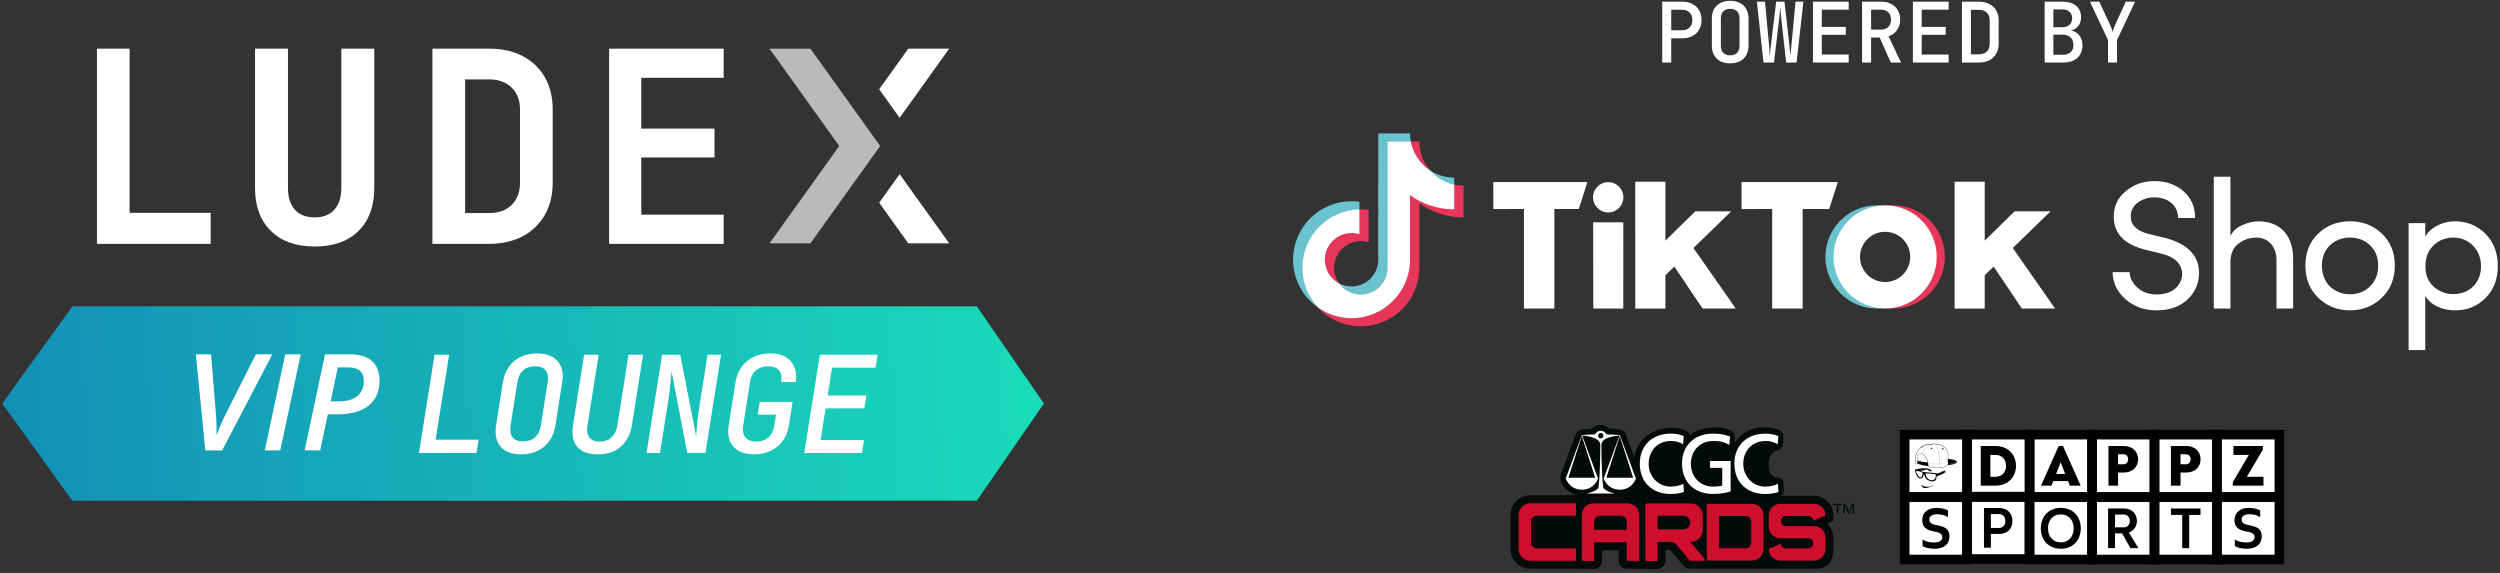
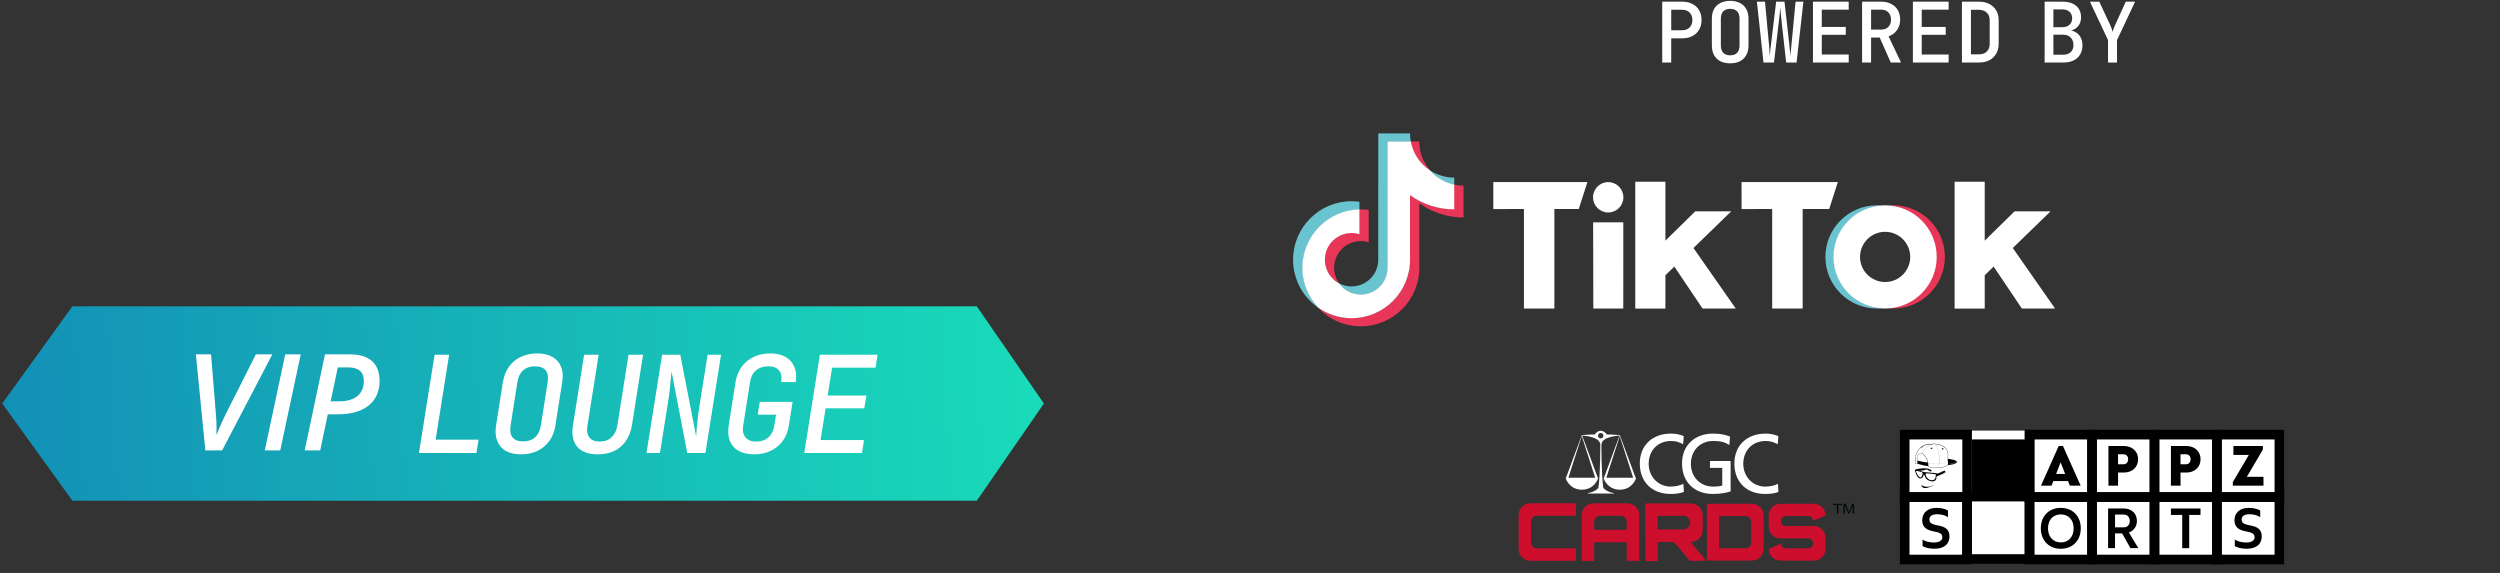
<svg xmlns="http://www.w3.org/2000/svg" width="480" height="110" viewBox="0 0 480 110" fill="none">
  <rect x="0" y="0" width="480" height="110" fill="#333333" stroke="none" />
  <path d="M13.899 58.815L187.547 58.815L200.43 77.474L187.547 96.134L13.899 96.135L0.43 77.475L13.899 58.815Z" fill="url(#paint0_linear_6208_2271)" />
  <g clip-path="url(#clip0_6208_2271)">
    <path d="M18.61 46.817V9.344H24.886V40.863H40.451V46.818H18.61V46.817Z" fill="white" />
    <path d="M60.412 47.331C56.83 47.331 54.027 46.33 52.002 44.328C49.977 42.325 48.965 39.597 48.965 36.14V9.344H55.291V36.089C55.291 37.869 55.726 39.254 56.596 40.246C57.466 41.24 58.738 41.735 60.412 41.735C62.086 41.735 63.316 41.239 64.203 40.246C65.09 39.254 65.534 37.868 65.534 36.089V9.344H71.86V36.14C71.86 39.597 70.856 42.325 68.847 44.328C66.839 46.33 64.027 47.331 60.412 47.331Z" fill="white" />
    <path d="M83.022 46.817V9.344H93.918C96.395 9.344 98.545 9.823 100.37 10.781C102.194 11.739 103.608 13.091 104.612 14.836C105.616 16.582 106.118 18.652 106.118 21.048V35.062C106.118 37.423 105.616 39.485 104.612 41.248C103.608 43.01 102.194 44.379 100.37 45.354C98.545 46.33 96.394 46.818 93.918 46.818H83.022V46.817ZM89.299 40.913H93.918C95.726 40.913 97.165 40.392 98.236 39.348C99.306 38.305 99.843 36.876 99.843 35.062V21.048C99.843 19.269 99.306 17.857 98.236 16.813C97.164 15.769 95.725 15.247 93.918 15.247H89.299V40.914V40.913Z" fill="white" />
    <path d="M116.95 46.817V9.344H138.942V14.939H123.126V24.692H137.184V30.236H123.126V41.222H138.942V46.817H116.95Z" fill="white" />
    <path d="M155.604 46.714H147.749L161.134 28.029L147.749 9.344H155.604L168.99 28.029L155.604 46.714Z" fill="#BABABD" />
    <path d="M172.731 22.622L182.242 9.344H174.387L168.803 17.139L172.731 22.622Z" fill="white" />
    <path d="M168.803 38.919L174.387 46.715H182.242L172.731 33.437L168.803 38.919Z" fill="white" />
  </g>
  <path d="M39.425 86.474L37.608 68.029H40.523L41.456 79.573C41.498 79.977 41.528 80.405 41.544 80.86C41.57 81.305 41.582 81.747 41.582 82.184C41.591 82.613 41.582 83.008 41.557 83.37H41.645C41.788 82.983 41.944 82.588 42.112 82.184C42.28 81.772 42.465 81.347 42.667 80.91C42.869 80.473 43.084 80.027 43.311 79.573L49.127 68.029H52.293L42.655 86.474H39.425ZM50.842 86.474L54.766 68.029H57.743L53.807 86.474H50.842ZM58.5 86.474L62.398 68.029H67.041C68.446 68.029 69.573 68.24 70.422 68.66C71.28 69.081 71.902 69.674 72.289 70.439C72.684 71.196 72.882 72.083 72.882 73.101C72.882 74.161 72.693 75.094 72.314 75.901C71.944 76.701 71.41 77.373 70.712 77.92C70.014 78.458 69.169 78.866 68.177 79.144C67.192 79.413 66.087 79.547 64.859 79.547H62.941L61.477 86.474H58.5ZM63.483 77.05H65.174C66.133 77.05 66.961 76.907 67.659 76.621C68.357 76.326 68.896 75.893 69.274 75.321C69.661 74.741 69.854 74.03 69.854 73.189C69.854 72.272 69.602 71.604 69.097 71.183C68.593 70.754 67.832 70.54 66.814 70.54H64.859L63.483 77.05Z" fill="white" />
  <path d="M80.442 86.974L83.439 68.112H86.23L83.646 84.416H91.888L91.475 86.974H80.442ZM100.043 87.232C98.888 87.232 97.915 87.017 97.123 86.586C96.348 86.138 95.797 85.501 95.469 84.674C95.142 83.83 95.064 82.848 95.237 81.729L96.555 73.357C96.744 72.221 97.132 71.239 97.717 70.412C98.303 69.585 99.061 68.956 99.991 68.526C100.921 68.078 101.963 67.854 103.117 67.854C104.288 67.854 105.262 68.078 106.037 68.526C106.829 68.956 107.389 69.585 107.716 70.412C108.061 71.239 108.138 72.212 107.949 73.332L106.631 81.729C106.459 82.848 106.071 83.83 105.468 84.674C104.865 85.501 104.099 86.138 103.169 86.586C102.256 87.017 101.214 87.232 100.043 87.232ZM100.43 84.752C101.377 84.752 102.144 84.493 102.73 83.977C103.315 83.442 103.686 82.693 103.841 81.729L105.158 73.357C105.313 72.376 105.184 71.626 104.771 71.109C104.357 70.593 103.677 70.334 102.73 70.334C101.782 70.334 101.016 70.593 100.43 71.109C99.862 71.626 99.5 72.376 99.345 73.357L98.027 81.729C97.872 82.693 98.001 83.442 98.415 83.977C98.828 84.493 99.5 84.752 100.43 84.752ZM114.76 87.232C112.951 87.232 111.633 86.741 110.807 85.759C109.997 84.76 109.73 83.408 110.006 81.703L112.15 68.112H114.941L112.796 81.703C112.624 82.65 112.736 83.4 113.132 83.951C113.528 84.502 114.2 84.778 115.147 84.778C116.095 84.778 116.852 84.502 117.421 83.951C118.007 83.4 118.377 82.65 118.532 81.703L120.676 68.112L123.467 68.112L121.322 81.703C121.133 82.84 120.745 83.83 120.16 84.674C119.591 85.501 118.851 86.138 117.938 86.586C117.025 87.017 115.965 87.232 114.76 87.232ZM124.129 86.974L127.126 68.112H130.614L133.662 83.796C133.697 83.296 133.74 82.702 133.792 82.013C133.861 81.324 133.938 80.609 134.024 79.868C134.11 79.128 134.205 78.456 134.308 77.853L135.859 68.112H138.442L135.445 86.974L131.957 86.974L128.934 71.29C128.9 71.738 128.848 72.298 128.779 72.97C128.728 73.642 128.659 74.339 128.573 75.063C128.486 75.786 128.392 76.458 128.288 77.078L126.712 86.974H124.129ZM144.814 87.232C143.643 87.232 142.652 87.017 141.843 86.586C141.05 86.138 140.482 85.501 140.138 84.674C139.81 83.83 139.733 82.848 139.905 81.729L141.223 73.357C141.412 72.221 141.808 71.239 142.411 70.412C143.014 69.585 143.781 68.956 144.711 68.526C145.658 68.078 146.717 67.854 147.889 67.854C149.06 67.854 150.033 68.078 150.808 68.526C151.601 68.974 152.169 69.611 152.514 70.438C152.875 71.247 152.961 72.221 152.772 73.357H149.982C150.154 72.376 150.016 71.626 149.568 71.109C149.138 70.593 148.449 70.334 147.501 70.334C146.554 70.334 145.77 70.593 145.15 71.109C144.547 71.626 144.168 72.367 144.013 73.332L142.695 81.729C142.54 82.693 142.687 83.442 143.135 83.977C143.583 84.51 144.272 84.778 145.202 84.778C146.149 84.778 146.924 84.51 147.527 83.977C148.13 83.442 148.509 82.693 148.664 81.729L149 79.61H145.486L145.873 77.156H152.178L151.454 81.729C151.282 82.848 150.894 83.822 150.292 84.648C149.689 85.475 148.914 86.112 147.966 86.56C147.036 87.008 145.985 87.232 144.814 87.232ZM154.415 86.974L157.413 68.112H168.497L168.109 70.593H159.764L158.911 75.941H166.352L165.939 78.396H158.524L157.542 84.493H165.887L165.5 86.974H154.415Z" fill="white" />
  <path d="M319.146 12V0.32H322.97C323.727 0.32 324.383 0.464 324.938 0.752C325.503 1.04 325.935 1.451 326.234 1.984C326.543 2.507 326.698 3.125 326.698 3.84C326.698 4.544 326.543 5.163 326.234 5.696C325.924 6.229 325.492 6.64 324.938 6.928C324.383 7.216 323.727 7.36 322.97 7.36H320.874V12H319.146ZM320.874 5.808H322.97C323.567 5.808 324.042 5.632 324.394 5.28C324.756 4.917 324.938 4.437 324.938 3.84C324.938 3.232 324.756 2.752 324.394 2.4C324.042 2.048 323.567 1.872 322.97 1.872H320.874V5.808ZM332.196 12.16C331.47 12.16 330.841 12.027 330.308 11.76C329.785 11.483 329.38 11.088 329.092 10.576C328.814 10.053 328.676 9.445 328.676 8.752V3.568C328.676 2.864 328.814 2.256 329.092 1.744C329.38 1.232 329.785 0.843 330.308 0.576C330.841 0.299 331.47 0.16 332.196 0.16C332.921 0.16 333.545 0.299 334.068 0.576C334.601 0.843 335.006 1.232 335.284 1.744C335.572 2.256 335.716 2.859 335.716 3.552V8.752C335.716 9.445 335.572 10.053 335.284 10.576C335.006 11.088 334.601 11.483 334.068 11.76C333.545 12.027 332.921 12.16 332.196 12.16ZM332.196 10.624C332.782 10.624 333.225 10.464 333.524 10.144C333.833 9.813 333.988 9.349 333.988 8.752V3.568C333.988 2.96 333.833 2.496 333.524 2.176C333.225 1.856 332.782 1.696 332.196 1.696C331.62 1.696 331.177 1.856 330.868 2.176C330.558 2.496 330.404 2.96 330.404 3.568V8.752C330.404 9.349 330.558 9.813 330.868 10.144C331.177 10.464 331.62 10.624 332.196 10.624ZM338.589 12L337.325 0.32H338.877L339.661 8.704C339.683 8.917 339.699 9.152 339.709 9.408C339.731 9.664 339.747 9.915 339.757 10.16C339.779 10.405 339.789 10.619 339.789 10.8C339.811 10.619 339.832 10.405 339.853 10.16C339.875 9.915 339.896 9.664 339.917 9.408C339.949 9.152 339.981 8.917 340.013 8.704L341.021 0.32H342.621L343.565 8.704C343.587 8.917 343.608 9.152 343.629 9.408C343.661 9.664 343.693 9.915 343.725 10.16C343.757 10.405 343.779 10.619 343.789 10.8C343.8 10.619 343.811 10.405 343.821 10.16C343.843 9.915 343.864 9.664 343.885 9.408C343.907 9.152 343.928 8.917 343.949 8.704L344.749 0.32H346.253L344.941 12H342.941L341.997 3.504C341.976 3.28 341.955 3.045 341.933 2.8C341.912 2.544 341.891 2.299 341.869 2.064C341.848 1.819 341.827 1.616 341.805 1.456C341.795 1.616 341.779 1.819 341.757 2.064C341.736 2.299 341.715 2.544 341.693 2.8C341.672 3.045 341.645 3.28 341.613 3.504L340.605 12H338.589ZM348.087 12V0.32H354.951V1.856H349.783V5.168H354.391V6.688H349.783V10.464H354.951V12H348.087ZM357.521 12V0.32H361.185C361.921 0.32 362.561 0.464 363.105 0.752C363.649 1.029 364.07 1.424 364.369 1.936C364.678 2.448 364.833 3.051 364.833 3.744C364.833 4.523 364.63 5.2 364.225 5.776C363.83 6.341 363.291 6.741 362.609 6.976L364.993 12H363.025L360.897 7.2H359.249V12H357.521ZM359.249 5.68H361.185C361.761 5.68 362.219 5.509 362.561 5.168C362.902 4.816 363.073 4.352 363.073 3.776C363.073 3.179 362.902 2.709 362.561 2.368C362.219 2.027 361.761 1.856 361.185 1.856H359.249V5.68ZM367.275 12V0.32H374.139V1.856H368.971V5.168H373.579V6.688H368.971V10.464H374.139V12H367.275ZM376.692 12V0.32H379.956C380.724 0.32 381.391 0.469 381.956 0.768C382.522 1.056 382.959 1.467 383.268 2C383.588 2.533 383.748 3.163 383.748 3.888V8.416C383.748 9.131 383.588 9.76 383.268 10.304C382.959 10.848 382.522 11.269 381.956 11.568C381.391 11.856 380.724 12 379.956 12H376.692ZM378.42 10.432H379.956C380.596 10.432 381.098 10.256 381.46 9.904C381.834 9.541 382.02 9.045 382.02 8.416V3.888C382.02 3.269 381.834 2.784 381.46 2.432C381.098 2.069 380.596 1.888 379.956 1.888H378.42V10.432Z" fill="white" />
  <path d="M392.57 12V0.32H396.01C397.119 0.32 397.989 0.587 398.618 1.12C399.247 1.653 399.562 2.389 399.562 3.328C399.562 3.861 399.445 4.325 399.21 4.72C398.986 5.104 398.671 5.403 398.266 5.616C397.861 5.829 397.386 5.936 396.842 5.936V5.776C397.429 5.765 397.946 5.877 398.394 6.112C398.842 6.336 399.194 6.672 399.45 7.12C399.706 7.568 399.834 8.101 399.834 8.72C399.834 9.381 399.685 9.963 399.386 10.464C399.098 10.955 398.682 11.333 398.138 11.6C397.605 11.867 396.97 12 396.234 12H392.57ZM394.25 10.512H396.09C396.709 10.512 397.199 10.347 397.562 10.016C397.925 9.685 398.106 9.227 398.106 8.64C398.106 8.043 397.925 7.563 397.562 7.2C397.199 6.837 396.709 6.656 396.09 6.656H394.25V10.512ZM394.25 5.216H395.994C396.57 5.216 397.023 5.061 397.354 4.752C397.685 4.443 397.85 4.027 397.85 3.504C397.85 2.981 397.685 2.571 397.354 2.272C397.023 1.963 396.575 1.808 396.01 1.808H394.25V5.216ZM404.74 12V7.696L401.268 0.32H403.06L405.124 4.736C405.262 5.024 405.374 5.296 405.46 5.552C405.545 5.797 405.604 5.989 405.636 6.128C405.657 5.989 405.71 5.797 405.796 5.552C405.892 5.296 406.004 5.024 406.132 4.736L408.148 0.32H409.94L406.468 7.696V12H404.74Z" fill="white" />
-   <path d="M408.89 52.256C408.925 53.341 409.415 54.363 410.398 55.238C411.379 56.117 412.611 56.537 414.084 56.537C417 56.537 418.652 54.993 418.964 52.991C419.139 50.604 417.382 49.235 414.858 48.672L411.732 47.898C407.801 46.88 405.837 44.773 405.837 41.58C405.837 39.578 406.611 37.961 408.154 36.7C409.698 35.401 411.525 34.771 413.667 34.771C415.915 34.771 417.774 35.437 419.247 36.735C420.724 38.034 421.46 39.721 421.46 41.86H418.194C418.194 39.473 416.3 37.894 413.629 37.894C412.401 37.894 411.347 38.247 410.437 38.912C409.558 39.578 409.103 40.456 409.103 41.542C409.103 43.225 410.262 44.352 412.544 44.913L415.701 45.686C420.298 46.845 422.618 49.477 422.163 53.268C421.95 55.092 421.106 56.604 419.671 57.794C418.229 58.988 416.37 59.587 414.088 59.587C411.665 59.587 409.663 58.848 408.049 57.409C406.435 55.935 405.627 54.217 405.627 52.249L408.89 52.256ZM428.236 59.236H425.044V33.928H428.24V45.304C428.695 44.391 429.433 43.69 430.487 43.235C431.575 42.742 432.629 42.497 433.648 42.497C437.754 42.497 440.316 45.164 440.281 49.764V59.243H437.085V49.974C437.085 47.306 435.506 45.622 433.224 45.622C431.926 45.622 430.767 46.008 429.748 46.816C428.73 47.59 428.24 48.783 428.24 50.397V59.239L428.236 59.236ZM445.097 44.846C446.746 43.264 448.783 42.493 451.205 42.493C453.628 42.493 455.665 43.267 457.314 44.846C458.963 46.425 459.806 48.462 459.806 50.989C459.806 53.52 458.963 55.589 457.276 57.202C455.627 58.784 453.59 59.59 451.202 59.59C448.815 59.59 446.778 58.781 445.129 57.202C443.48 55.624 442.637 53.551 442.637 50.989C442.64 48.462 443.448 46.425 445.097 44.846ZM455.035 47.093C454.013 46.109 452.717 45.616 451.209 45.616C449.7 45.616 448.401 46.109 447.347 47.093C446.332 48.073 445.804 49.375 445.804 50.989C445.804 52.638 446.332 53.975 447.347 54.99C448.401 56.009 449.7 56.499 451.209 56.499C452.717 56.499 454.016 56.005 455.035 54.99C456.088 53.971 456.613 52.638 456.613 50.989C456.613 49.375 456.088 48.077 455.035 47.093ZM465.647 42.843V45.406C466.736 43.579 469.018 42.493 471.37 42.493C473.652 42.493 475.616 43.302 477.198 44.881C478.777 46.459 479.586 48.532 479.586 51.094C479.586 53.625 478.777 55.659 477.198 57.237C475.616 58.819 473.687 59.59 471.37 59.59C468.983 59.59 466.666 58.609 465.647 56.782V67.207H462.454V42.847L465.647 42.843ZM467.296 55.06C468.327 55.986 469.667 56.486 471.052 56.467C474.104 56.467 476.352 54.325 476.352 51.129C476.352 49.515 475.823 48.178 474.808 47.163C473.792 46.144 472.561 45.619 471.052 45.619C469.543 45.619 468.279 46.112 467.226 47.128C466.21 48.108 465.682 49.445 465.682 51.129C465.682 52.781 466.207 54.115 467.296 55.06Z" fill="white" />
  <path d="M261.011 40.255V38.746C260.508 38.676 260.002 38.638 259.496 38.635C253.299 38.641 248.276 43.667 248.27 49.865C248.27 53.528 250.058 56.96 253.063 59.057C253.012 59 252.958 58.943 252.907 58.886C251.134 56.899 250.116 54.28 250.116 51.412C250.097 45.348 254.944 40.382 261.011 40.255Z" fill="#69C4D0" />
  <path d="M261.277 56.585C264.05 56.566 266.319 54.376 266.44 51.606L266.453 27.205L270.884 27.211L270.874 27.157C270.779 26.648 270.731 26.129 270.731 25.61H264.629L264.619 50.059C264.518 52.813 262.258 54.993 259.501 54.996C258.645 54.996 257.833 54.783 257.12 54.408C258.053 55.7 259.565 56.585 261.277 56.585ZM279.217 35.554V34.1C277.514 34.1 275.926 33.593 274.595 32.724C275.779 34.084 277.39 35.163 279.217 35.554Z" fill="#69C4D0" />
  <path d="M274.587 32.722C273.24 31.182 272.499 29.205 272.499 27.158H270.821C271.254 29.482 272.677 31.478 274.587 32.722ZM259.493 44.694C256.644 44.716 254.343 47.021 254.32 49.866C254.32 51.837 255.485 53.546 257.115 54.405C256.485 53.536 256.144 52.489 256.144 51.416C256.147 48.584 258.442 46.292 261.272 46.288C261.797 46.288 262.307 46.378 262.784 46.527V40.301C262.284 40.231 261.778 40.193 261.272 40.19C261.183 40.19 261.097 40.196 261.008 40.196L260.967 40.202L260.963 44.907C260.486 44.757 259.989 44.687 259.493 44.694Z" fill="#E83658" />
  <path d="M279.212 35.459L279.181 35.452L279.168 40.15C276.125 40.147 273.158 39.186 270.691 37.403L270.685 49.871C270.695 56.04 265.7 61.047 259.535 61.057C259.522 61.057 259.512 61.057 259.5 61.057C257.201 61.076 254.951 60.379 253.063 59.067C255.183 61.353 258.16 62.651 261.279 62.651C267.476 62.645 272.503 57.622 272.509 51.422V39.024C274.982 40.803 277.952 41.758 280.998 41.752V35.646C280.381 35.646 279.785 35.58 279.212 35.459Z" fill="#E83658" />
  <path d="M270.725 49.869V37.468C273.198 39.248 276.168 40.202 279.214 40.196V35.456C277.419 35.068 275.796 34.11 274.593 32.722C272.644 31.455 271.298 29.444 270.872 27.158H266.402L266.393 51.607C266.291 54.361 264.031 56.541 261.275 56.544C259.626 56.541 258.079 55.745 257.117 54.405C254.612 53.084 253.648 49.984 254.969 47.476C255.854 45.795 257.598 44.742 259.498 44.735C260.027 44.735 260.536 44.821 261.014 44.971V40.19C254.921 40.339 250.057 45.318 250.048 51.41C250.048 54.361 251.197 57.05 253.062 59.059C254.947 60.383 257.194 61.093 259.498 61.093C265.699 61.087 270.722 56.064 270.728 49.863V49.869H270.725ZM286.714 34.963H304.781L303.122 40.132L298.437 40.129V59.237H292.596V40.129L286.72 40.139L286.714 34.963ZM334.377 34.963H352.864L351.203 40.132L346.11 40.129V59.237H340.259V40.129L334.383 40.139L334.377 34.963ZM305.882 42.685H311.675L311.669 59.244H305.917L305.882 42.685ZM313.97 34.893H319.757V46.203L325.49 40.575H332.397L325.143 47.616L333.269 59.244H326.894L321.473 51.181L319.757 52.849V59.247H313.974L313.97 34.893ZM375.283 34.893H381.066V46.203L386.802 40.575H393.71L386.455 47.616L394.578 59.244H388.203L382.782 51.181L381.066 52.849V59.247H375.283V34.893ZM308.776 40.794C310.386 40.794 311.691 39.489 311.691 37.882C311.691 36.271 310.386 34.966 308.779 34.966H308.776C307.165 34.966 305.863 36.271 305.863 37.882C305.863 39.489 307.168 40.791 308.776 40.794Z" fill="white" />
  <path d="M352.12 49.331C352.12 44.158 356.099 39.855 361.255 39.451C360.966 39.428 360.676 39.419 360.386 39.419C354.912 39.419 350.478 43.856 350.478 49.328C350.478 54.803 354.915 59.237 360.386 59.237C360.651 59.237 360.998 59.224 361.255 59.205C356.099 58.804 352.12 54.5 352.12 49.331Z" fill="#69C4D0" />
  <path d="M363.507 39.419C363.243 39.419 362.893 39.435 362.632 39.451C368.088 39.887 372.156 44.661 371.72 50.117C371.331 54.968 367.48 58.817 362.632 59.205C362.89 59.227 363.243 59.237 363.507 59.237C368.982 59.237 373.416 54.8 373.416 49.328C373.416 43.856 368.979 39.419 363.507 39.419Z" fill="#E83658" />
  <path d="M361.945 39.419C356.47 39.416 352.032 43.853 352.029 49.325C352.026 54.8 356.463 59.237 361.935 59.24C361.938 59.24 361.941 59.24 361.941 59.24C367.416 59.24 371.85 54.803 371.85 49.331C371.857 43.856 367.419 39.419 361.945 39.419ZM361.945 54.147C359.284 54.147 357.125 51.989 357.125 49.328C357.125 46.667 359.284 44.509 361.945 44.509C364.606 44.509 366.764 46.667 366.764 49.328C366.764 51.989 364.606 54.147 361.945 54.147Z" fill="white" />
  <path d="M437.286 82.677H366.108V107.128H437.286V82.677Z" fill="white" />
  <path d="M371.808 97.513C372.788 97.513 373.577 97.744 374.011 98.02V99.299C373.571 98.989 372.834 98.736 371.977 98.736C370.997 98.736 370.44 99.057 370.44 99.772C370.44 100.651 371.386 100.718 372.355 100.938C373.324 101.157 374.304 101.552 374.304 102.971C374.304 104.486 373.239 105.359 371.431 105.359C370.428 105.359 369.584 105.14 369.133 104.852V103.585C369.595 103.917 370.378 104.16 371.256 104.16C372.332 104.16 372.929 103.81 372.929 103.123C372.929 102.256 371.961 102.188 370.992 101.969C370.034 101.726 369.065 101.31 369.065 99.89C369.065 98.471 370.079 97.513 371.803 97.513H371.808Z" fill="black" />
  <path d="M376.765 94.523H364.773V108.35H364.779H378.607V94.523H376.759H376.765ZM376.765 106.503H366.621V96.37H376.765V106.503Z" fill="black" />
  <path d="M418.661 90.732V93.249H416.813V85.629H419.737C421.455 85.629 422.508 86.727 422.508 88.18C422.508 89.633 421.455 90.732 419.737 90.732H418.661ZM420.598 88.18C420.598 87.617 420.255 87.223 419.731 87.223H418.655V89.138H419.731C420.249 89.138 420.598 88.743 420.598 88.18Z" fill="black" />
  <path d="M424.726 82.525H412.734V96.353H412.74H426.568V82.525H424.72H424.726ZM424.726 94.506H414.582V84.373H424.726V94.506Z" fill="black" />
  <path d="M406.669 90.732V93.249H404.821V85.629H407.745C409.462 85.629 410.516 86.727 410.516 88.18C410.516 89.633 409.462 90.732 407.745 90.732H406.669ZM408.606 88.18C408.606 87.617 408.263 87.223 407.739 87.223H406.663V89.138H407.739C408.257 89.138 408.606 88.743 408.606 88.18Z" fill="black" />
  <path d="M412.741 82.525H400.749V96.353H400.755H414.582V82.525H412.735H412.741ZM412.741 94.506H402.596V84.373H412.741V94.506Z" fill="black" />
  <path d="M428.702 92.557L431.772 87.341H428.815V85.634H434.47V86.327L431.4 91.543H434.588V93.249H428.702V92.557Z" fill="black" />
  <path d="M436.717 82.525H424.726V96.353H424.731H438.559V82.525H436.711H436.717ZM436.717 94.506H426.573V84.373H436.717V94.506Z" fill="black" />
  <path d="M380.303 85.629H383.119C385.507 85.629 387.067 87.245 387.067 89.436C387.067 91.627 385.507 93.244 383.119 93.244H380.303V85.623V85.629ZM382.15 87.341V91.543H383.119C384.352 91.543 385.164 90.698 385.164 89.442C385.164 88.186 384.358 87.341 383.119 87.341H382.15Z" fill="black" />
-   <path d="M388.757 82.525H376.766V96.353H376.771H390.599V82.525H388.752H388.757ZM388.757 94.506H378.613V84.373H388.757V94.506Z" fill="black" />
+   <path d="M388.757 82.525V96.353H376.771H390.599V82.525H388.752H388.757ZM388.757 94.506H378.613V84.373H388.757V94.506Z" fill="black" />
  <path d="M397.054 92.36H394.238L393.894 93.249H391.872L395.268 85.629H396.091L399.487 93.249H397.409L397.065 92.36H397.054ZM395.646 88.76L394.778 90.991H396.508L395.64 88.76H395.646Z" fill="black" />
  <path d="M400.748 82.525H388.757V96.353H388.762H402.59V82.525H400.743H400.748ZM400.748 94.506H390.604V84.373H400.748V94.506Z" fill="black" />
  <path d="M375.668 88.563C375.606 88.507 375.538 88.456 375.459 88.417C375.116 88.254 374.744 88.197 374.372 88.141C374.254 88.124 374.136 88.113 374.017 88.102C374.017 88.051 374.029 88.006 374.029 87.966C374.029 87.707 374.04 87.448 374.04 87.189C374.04 87.031 374.012 86.879 373.961 86.727C373.831 86.344 373.6 86.034 373.291 85.787C372.964 85.527 372.598 85.359 372.181 85.302C372.018 85.28 371.854 85.28 371.691 85.268C371.669 85.234 371.657 85.189 371.624 85.173C371.562 85.133 371.494 85.099 371.426 85.088C371.291 85.066 371.15 85.066 371.077 85.24C371.077 85.251 371.043 85.263 371.026 85.263C370.942 85.263 370.852 85.263 370.767 85.246C370.503 85.206 370.244 85.218 369.984 85.28C369.478 85.392 369.027 85.618 368.65 85.984C368.098 86.513 367.827 87.178 367.715 87.916C367.67 88.22 367.653 88.524 367.67 88.834C367.681 88.986 367.698 89.014 367.838 89.065C367.867 89.076 367.895 89.082 367.917 89.087C368.007 89.11 368.098 89.127 368.148 89.036C368.526 89.144 368.892 89.256 369.269 89.346C369.523 89.408 369.787 89.442 370.046 89.481C370.114 89.493 370.17 89.476 370.227 89.555C370.272 89.622 370.367 89.667 370.452 89.684C370.677 89.735 370.908 89.78 371.139 89.791C371.516 89.814 371.899 89.808 372.282 89.808C372.553 89.808 372.818 89.774 373.077 89.718C373.392 89.645 373.691 89.538 373.944 89.329C373.972 89.307 374.006 89.296 374.04 89.29C374.462 89.256 374.885 89.2 375.285 89.059C375.425 89.008 375.561 88.952 375.668 88.839C375.752 88.749 375.752 88.636 375.668 88.552V88.563ZM372.164 85.353C372.564 85.409 372.925 85.561 373.24 85.82C373.308 85.877 373.375 85.939 373.437 86.001C373.122 85.758 372.705 85.482 371.877 85.353C371.973 85.353 372.068 85.347 372.164 85.358V85.353ZM370.689 85.296C370.576 85.296 370.463 85.296 370.351 85.296C370.289 85.296 370.221 85.313 370.159 85.325C370.148 85.325 370.142 85.342 370.131 85.347C370.131 85.347 370.131 85.347 370.137 85.347C369.776 85.415 369.455 85.561 369.145 85.742L369.111 85.713C369.111 85.702 369.111 85.696 369.106 85.685C369.596 85.409 370.108 85.229 370.689 85.296ZM369.117 85.849C369.083 85.877 369.055 85.86 369.033 85.832C369.061 85.815 369.089 85.798 369.117 85.781C369.128 85.803 369.128 85.837 369.117 85.849ZM369.1 85.77C369.072 85.787 369.044 85.803 369.016 85.82C369.016 85.82 369.016 85.82 369.01 85.815C369.044 85.798 369.049 85.73 369.1 85.77ZM368.329 88.963C368.329 88.963 368.289 88.946 368.289 88.924C368.289 88.901 368.306 88.884 368.329 88.884C368.351 88.884 368.368 88.901 368.368 88.924C368.368 88.946 368.351 88.963 368.329 88.963ZM368.329 88.67C368.329 88.67 368.289 88.653 368.289 88.631C368.289 88.608 368.306 88.591 368.329 88.591C368.351 88.591 368.368 88.608 368.368 88.631C368.368 88.653 368.351 88.67 368.329 88.67ZM370.137 88.794C369.849 88.76 369.568 88.744 369.292 88.693C368.937 88.625 368.588 88.535 368.233 88.456C368.199 88.451 368.182 88.434 368.176 88.4C368.16 88.237 368.12 88.068 368.12 87.904C368.12 87.685 368.176 87.476 368.351 87.324C368.469 87.223 368.599 87.144 368.745 87.105C368.954 87.054 369.128 87.138 369.286 87.268C369.489 87.431 369.63 87.651 369.765 87.871C369.911 88.118 370.041 88.377 370.114 88.659C370.12 88.693 370.125 88.721 370.137 88.755C370.137 88.76 370.137 88.766 370.137 88.794ZM373.95 89.251C373.871 89.335 373.769 89.403 373.668 89.459C373.415 89.6 373.139 89.667 372.857 89.707C372.643 89.735 372.418 89.757 372.204 89.757C371.832 89.757 371.455 89.757 371.083 89.735C370.857 89.724 370.632 89.695 370.418 89.617C370.272 89.56 370.221 89.493 370.232 89.335C370.277 88.744 370.069 88.225 369.754 87.741C369.624 87.538 369.489 87.341 369.286 87.2C369.1 87.071 368.897 86.992 368.672 87.088C368.475 87.166 368.295 87.268 368.188 87.459C368.098 87.617 368.064 87.792 368.081 87.972C368.092 88.124 368.131 88.276 368.137 88.428C368.148 88.603 368.137 88.777 368.137 88.958C368.137 89.059 368.086 89.087 367.991 89.065C367.912 89.042 367.833 89.014 367.76 88.98C367.743 88.975 367.726 88.946 367.726 88.924C367.703 88.349 367.743 87.786 367.934 87.24C368.075 86.823 368.283 86.445 368.593 86.124C368.627 86.085 368.678 86.062 368.717 86.029C368.734 86.012 368.751 85.995 368.773 85.978C368.79 85.956 368.807 85.927 368.83 85.91C368.875 85.871 368.92 85.837 368.976 85.798C368.976 85.82 368.976 85.837 368.976 85.849C368.976 85.849 368.988 85.849 368.988 85.854C368.88 85.922 368.773 85.995 368.672 86.068L368.683 86.085C368.79 86.012 368.892 85.939 369.004 85.865C369.01 85.865 369.016 85.877 369.021 85.877C369.066 85.916 369.111 85.933 369.162 85.894C369.213 85.854 369.196 85.809 369.173 85.758C369.635 85.488 370.148 85.291 370.745 85.325C370.807 85.325 370.869 85.33 370.931 85.336C369.99 85.708 369.314 86.355 369.111 87.082H369.128C369.331 86.355 370.024 85.702 370.976 85.336C371.015 85.33 371.06 85.319 371.1 85.308C371.111 85.308 371.122 85.291 371.128 85.274C371.19 85.122 371.308 85.111 371.443 85.139C371.5 85.15 371.55 85.184 371.601 85.206C371.612 85.212 371.623 85.229 371.629 85.24C371.64 85.268 371.646 85.319 371.663 85.325C371.714 85.341 371.776 85.341 371.832 85.341C371.843 85.341 371.86 85.341 371.871 85.341V85.358C372.767 85.499 373.178 85.815 373.505 86.062C373.73 86.305 373.893 86.592 373.967 86.936C374.012 87.155 373.989 87.38 373.989 87.6C373.989 87.741 373.978 87.887 373.967 88.028C373.95 88.293 373.978 88.558 374.017 88.822C374.04 88.969 374.057 89.127 373.944 89.245L373.95 89.251ZM375.33 88.445C374.947 88.293 374.541 88.265 374.136 88.225C374.541 88.242 374.947 88.27 375.33 88.445ZM375.555 88.749C375.516 88.794 375.465 88.839 375.409 88.862C375.189 88.969 374.958 89.014 374.721 89.048C374.569 89.07 374.412 89.087 374.254 89.104C374.243 89.104 374.231 89.104 374.22 89.087C374.299 89.076 374.378 89.065 374.457 89.053C374.738 89.014 375.02 88.975 375.29 88.868C375.358 88.839 375.42 88.805 375.482 88.766C375.555 88.715 375.555 88.682 375.504 88.608C375.504 88.603 375.499 88.591 375.493 88.58C375.572 88.603 375.606 88.682 375.555 88.744V88.749Z" fill="black" />
  <path d="M372.858 86.243C372.858 86.243 372.863 86.243 372.869 86.248C372.88 86.254 372.892 86.265 372.903 86.271C372.931 86.288 372.965 86.299 372.999 86.316C372.999 86.316 372.999 86.31 373.004 86.305C373.004 86.305 373.01 86.305 373.015 86.305C373.015 86.305 373.015 86.299 373.021 86.293C373.027 86.293 373.038 86.293 373.044 86.293C373.044 86.293 373.044 86.293 373.049 86.293C373.049 86.293 373.049 86.293 373.055 86.293C373.055 86.293 373.055 86.293 373.061 86.293C373.072 86.293 373.083 86.293 373.094 86.282C373.111 86.271 373.128 86.254 373.145 86.243C373.145 86.243 373.156 86.231 373.156 86.226C373.162 86.215 373.168 86.203 373.173 86.192C373.173 86.158 373.145 86.113 373.111 86.091C373.061 86.057 373.01 86.051 372.959 86.062C372.931 86.062 372.903 86.079 372.875 86.096C372.852 86.113 372.835 86.13 372.824 86.147C372.824 86.158 372.818 86.175 372.818 86.186C372.818 86.209 372.83 86.226 372.852 86.243H372.858Z" fill="black" />
  <path d="M370.666 86.113C370.666 86.113 370.677 86.124 370.683 86.13C370.722 86.158 370.773 86.175 370.818 86.192C370.823 86.192 370.829 86.192 370.835 86.192C370.863 86.186 370.885 86.181 370.908 86.175C370.931 86.169 370.953 86.164 370.97 86.153C371.009 86.136 371.026 86.102 371.026 86.074C371.026 86.051 371.015 86.028 370.998 86.012C370.992 86.006 370.981 86 370.976 85.995C370.919 85.967 370.857 85.955 370.801 85.967C370.767 85.967 370.733 85.984 370.7 86.006C370.677 86.017 370.666 86.034 370.66 86.051C370.66 86.057 370.66 86.062 370.66 86.068C370.66 86.085 370.66 86.102 370.677 86.119L370.666 86.113Z" fill="black" />
  <path d="M371.235 93.148C371.173 93.176 371.111 93.204 371.043 93.233C370.835 93.328 370.626 93.396 370.407 93.435C370.125 93.486 369.832 93.486 369.539 93.418C369.32 93.374 369.111 93.289 368.965 93.103C368.965 93.097 368.948 93.092 368.937 93.086C368.937 93.086 368.937 93.092 368.937 93.097C368.937 93.097 368.925 93.097 368.92 93.092C368.92 93.103 368.914 93.109 368.914 93.114C368.999 93.497 369.213 93.728 369.635 93.711C369.742 93.711 369.849 93.689 369.956 93.672C370.024 93.661 370.086 93.644 370.153 93.627C370.502 93.542 370.823 93.385 371.15 93.238C371.19 93.221 371.229 93.193 371.268 93.171C371.268 93.159 371.257 93.154 371.257 93.142C371.257 93.142 371.246 93.142 371.24 93.148H371.235Z" fill="black" />
  <path d="M373.319 90.36C373.319 90.36 373.28 90.371 373.257 90.377C373.167 90.411 373.083 90.439 372.998 90.478C372.694 90.614 372.396 90.754 372.091 90.895C372.08 90.895 372.069 90.906 372.058 90.906C372.029 90.906 372.001 90.906 371.973 90.906C371.832 90.873 371.691 90.833 371.545 90.822C370.965 90.766 370.39 90.715 369.81 90.675C369.512 90.653 369.219 90.625 368.943 90.49C368.87 90.45 368.785 90.422 368.712 90.394C368.712 90.388 368.712 90.382 368.712 90.377C368.723 90.377 368.729 90.377 368.74 90.377C368.774 90.371 368.808 90.366 368.841 90.354C368.887 90.349 368.926 90.338 368.971 90.338C369.106 90.338 369.247 90.332 369.377 90.304C369.478 90.287 369.574 90.253 369.664 90.202C369.698 90.185 369.737 90.18 369.776 90.163C369.793 90.163 369.805 90.152 369.822 90.152C369.923 90.129 370.019 90.146 370.109 90.214C370.154 90.247 370.205 90.281 370.255 90.309C370.396 90.382 370.531 90.456 370.672 90.518C370.695 90.529 370.717 90.529 370.74 90.518C370.796 90.512 370.847 90.467 370.869 90.411C370.903 90.338 370.847 90.309 370.802 90.27C370.796 90.264 370.785 90.259 370.773 90.253C370.464 90.05 370.126 89.926 369.754 89.915C369.23 89.898 368.712 89.938 368.199 90.039C368.121 90.056 368.042 90.073 367.968 90.09C367.884 90.106 367.805 90.14 367.726 90.168C367.698 90.18 367.67 90.219 367.67 90.247C367.67 90.309 367.67 90.377 367.687 90.433C367.749 90.63 367.816 90.828 367.89 91.025C367.98 91.289 368.121 91.52 368.329 91.712C368.453 91.83 368.599 91.898 368.774 91.864C368.774 91.864 368.78 91.864 368.785 91.864C368.785 91.864 368.785 91.864 368.791 91.864C369.044 91.819 369.27 91.571 369.303 91.306C369.309 91.256 369.315 91.205 369.326 91.16C369.326 91.143 369.354 91.12 369.371 91.109C369.393 91.109 369.416 91.126 369.433 91.143C369.45 91.165 369.461 91.199 369.472 91.227C369.557 91.402 369.624 91.582 369.72 91.751C369.867 91.999 370.092 92.157 370.351 92.269C370.61 92.382 370.875 92.461 371.162 92.416C371.185 92.416 371.207 92.41 371.23 92.405C371.562 92.337 371.782 92.134 371.793 91.74C371.793 91.695 371.793 91.656 371.793 91.61C371.793 91.515 371.827 91.458 371.934 91.424C372.17 91.346 372.401 91.239 372.632 91.137C372.812 91.058 372.993 90.98 373.167 90.889C373.212 90.867 373.246 90.811 373.28 90.766C373.302 90.737 373.314 90.704 373.336 90.659C373.37 90.743 373.392 90.811 373.421 90.889C373.421 90.884 373.432 90.878 373.432 90.873C373.432 90.873 373.432 90.878 373.432 90.884C373.454 90.856 373.466 90.85 373.466 90.839C373.511 90.732 373.522 90.625 373.494 90.512C373.466 90.394 373.398 90.349 373.297 90.371L373.319 90.36ZM367.738 90.315C367.738 90.315 367.743 90.298 367.754 90.292C367.766 90.292 367.777 90.304 367.777 90.321C367.777 90.332 367.771 90.338 367.76 90.343C367.749 90.343 367.738 90.332 367.738 90.315ZM368.627 90.36C368.627 90.36 368.627 90.371 368.627 90.377C368.34 90.326 368.047 90.275 367.76 90.219C367.76 90.219 367.76 90.208 367.76 90.202C368.047 90.253 368.34 90.304 368.627 90.36ZM368.627 91.661C368.565 91.644 368.504 91.599 368.458 91.554C368.256 91.34 368.104 91.092 367.997 90.822C367.946 90.698 367.901 90.574 367.845 90.445C367.957 90.445 368.064 90.433 368.171 90.445C368.47 90.478 368.751 90.568 369.027 90.681C369.112 90.715 369.14 90.76 369.14 90.856C369.14 91.081 369.095 91.295 368.977 91.492C368.915 91.594 368.841 91.656 368.751 91.678C368.712 91.684 368.672 91.678 368.627 91.672V91.661ZM369.337 90.985C369.337 90.985 369.354 90.974 369.36 90.968C369.388 90.968 369.41 90.985 369.433 91.002C369.41 90.985 369.388 90.98 369.365 90.985C369.354 90.985 369.343 90.985 369.331 90.996C369.331 90.996 369.32 91.002 369.32 91.008C369.326 90.996 369.331 90.991 369.343 90.985H369.337ZM369.737 90.884C370.39 90.901 371.038 90.946 371.697 91.07C371.675 91.284 371.658 91.492 371.618 91.701C371.562 91.988 371.37 92.134 371.094 92.191C370.661 92.269 370.328 92.084 370.041 91.785C369.883 91.622 369.771 91.43 369.743 91.205C369.731 91.098 369.743 90.991 369.743 90.884H369.737ZM371.872 91.002C371.872 91.002 371.883 90.968 371.9 90.957C371.928 90.957 371.945 90.98 371.945 91.002C371.945 91.019 371.934 91.036 371.917 91.047C371.889 91.047 371.872 91.025 371.872 91.002ZM373.359 90.416C372.936 90.602 372.514 90.782 372.097 90.968C372.097 90.968 372.097 90.957 372.091 90.951C372.514 90.771 372.919 90.552 373.353 90.399C373.353 90.405 373.353 90.411 373.359 90.416ZM373.466 90.681C373.466 90.625 373.46 90.568 373.454 90.506C373.471 90.568 373.471 90.625 373.466 90.681ZM373.404 90.659C373.404 90.659 373.421 90.704 373.432 90.726C373.438 90.726 373.443 90.726 373.449 90.726C373.449 90.726 373.449 90.726 373.449 90.721C373.449 90.721 373.449 90.721 373.454 90.721C373.454 90.737 373.443 90.754 373.438 90.777C373.426 90.737 373.415 90.698 373.404 90.659Z" fill="black" />
  <path d="M367.833 88.321C367.833 88.321 367.827 88.321 367.827 88.315L367.811 88.332C367.811 88.332 367.901 88.417 368.064 88.439C368.064 88.439 368.075 88.439 368.081 88.439V88.417C367.929 88.388 367.861 88.332 367.844 88.315L367.833 88.327V88.321Z" fill="black" />
  <path d="M373.831 88.8C373.645 88.885 373.437 88.946 373.211 88.992C372.243 89.189 371.037 89.053 370.502 88.924C370.502 88.924 370.491 88.924 370.485 88.924V88.941C370.823 89.02 371.437 89.104 372.091 89.104C372.474 89.104 372.874 89.076 373.234 88.997C373.459 88.952 373.668 88.885 373.859 88.8V88.783C373.859 88.783 373.842 88.783 373.837 88.789L373.831 88.8Z" fill="black" />
  <path d="M371.454 85.37C371.505 85.37 371.561 85.37 371.623 85.37V85.353C371.33 85.364 371.195 85.342 371.184 85.336H371.167C371.167 85.336 371.28 85.37 371.454 85.37Z" fill="black" />
  <path d="M372.35 89.053H372.373C372.401 87.555 372.283 86.423 371.629 85.403L371.612 85.415C372.266 86.434 372.378 87.561 372.35 89.053Z" fill="black" />
  <path d="M376.765 82.525H364.773V96.353H364.779H378.607V82.525H376.759H376.765ZM376.765 94.506H366.621V84.373H376.765V94.506Z" fill="black" />
  <path d="M391.838 101.439C391.838 99.13 393.376 97.513 395.679 97.513C397.983 97.513 399.509 99.13 399.509 101.439C399.509 103.748 397.972 105.365 395.679 105.365C393.387 105.365 391.838 103.76 391.838 101.439ZM398.141 101.439C398.141 99.834 397.172 98.764 395.679 98.764C394.187 98.764 393.218 99.839 393.218 101.439C393.218 103.039 394.187 104.143 395.679 104.143C397.172 104.143 398.141 103.056 398.141 101.439Z" fill="black" />
  <path d="M400.748 94.522H388.757V108.35H388.762H402.59V94.522H400.743H400.748ZM400.748 106.503H390.604V96.37H400.748V106.503Z" fill="black" />
  <path d="M410.291 99.992C410.291 101.028 409.716 101.895 408.742 102.244L410.567 105.247H409.04L407.446 102.408H406.083V105.247H404.754V97.626H407.756C409.294 97.626 410.285 98.628 410.285 99.992H410.291ZM406.089 98.792V101.253H407.762C408.466 101.253 408.916 100.758 408.916 100.031C408.916 99.304 408.466 98.797 407.762 98.797H406.089V98.792Z" fill="black" />
  <path d="M412.741 94.523H400.749V108.35H400.755H414.582V94.523H412.735H412.741ZM412.741 106.503H402.596V96.37H412.741V106.503Z" fill="black" />
  <path d="M420.327 98.865V105.247H418.987V98.865H416.818V97.632H422.496V98.865H420.327Z" fill="black" />
  <path d="M424.726 94.523H412.734V108.35H412.74H426.568V94.523H424.72H424.726ZM424.726 106.503H414.582V96.37H424.726V106.503Z" fill="black" />
  <path d="M431.76 97.513C432.74 97.513 433.528 97.744 433.962 98.02V99.299C433.523 98.989 432.785 98.735 431.929 98.735C430.949 98.735 430.391 99.056 430.391 99.772C430.391 100.65 431.337 100.718 432.306 100.938C433.275 101.157 434.255 101.552 434.255 102.971C434.255 104.486 433.19 105.359 431.382 105.359C430.38 105.359 429.535 105.14 429.084 104.852V103.585C429.546 103.917 430.329 104.159 431.208 104.159C432.283 104.159 432.88 103.81 432.88 103.123C432.88 102.256 431.912 102.188 430.943 101.968C429.985 101.726 429.017 101.309 429.017 99.89C429.017 98.471 430.03 97.513 431.754 97.513H431.76Z" fill="black" />
  <path d="M436.717 94.522H424.726V108.35H424.731H438.559V94.522H436.711H436.717ZM436.717 106.503H426.573V96.37H436.717V106.503Z" fill="black" />
-   <path d="M382.251 102.52V105.151H380.922V97.53H383.828C385.388 97.53 386.391 98.555 386.391 100.036C386.391 101.518 385.388 102.52 383.828 102.52H382.246H382.251ZM385.034 100.036C385.034 99.242 384.549 98.696 383.834 98.696H382.251V101.36H383.834C384.549 101.36 385.034 100.831 385.034 100.031V100.036Z" fill="black" />
  <path d="M388.729 94.427H376.737V108.254H376.743H390.571V94.427H388.723H388.729ZM388.729 106.407H378.585V96.274H388.729V106.407Z" fill="black" />
  <path d="M351.971 96.95H352.675V98.606H352.962V96.95H353.666V96.73H351.971V96.95Z" fill="#020A0A" />
  <path d="M355.609 96.73L355.096 98.037C355.046 98.167 355.006 98.268 354.984 98.336C354.961 98.274 354.927 98.183 354.882 98.06L354.375 96.73H353.947V98.606H354.223V97.006L354.843 98.606H355.096L355.716 97.034V98.606H355.986V96.73H355.603H355.609Z" fill="#020A0A" />
-   <path d="M342.48 94.353C342.395 93.216 342.688 91.965 341.691 91.774C340.092 91.667 339.585 90.743 339.585 89.273C339.585 87.803 340.013 86.676 341.5 86.372C342.153 86.198 342.333 85.471 342.39 84.311C342.395 83.195 342.181 82.835 341.629 82.559C338.762 81.483 335.124 81.962 333.197 84.84C333.096 84.784 333.135 84.806 333.028 84.744C333.074 84.299 333.276 83.499 332.668 82.891C331.249 81.754 326.703 81.607 324.411 83.556C324.411 83.556 324.388 83.297 324.202 83.094C323.763 82.626 322.603 81.979 320.074 82.17C316.998 82.48 314.148 84.564 313.805 87.898C313.05 85.859 312.194 83.556 312.11 83.308C311.817 82.457 310.927 82.407 309.012 82.3H309.006C308.099 81.365 306.578 81.359 305.672 82.3C303.757 82.407 302.861 82.457 302.568 83.308C302.416 83.753 299.696 91.092 299.696 91.092C299.02 92.849 301.216 94.883 302.979 95.085H293.838C293.314 95.085 292.813 95.187 292.345 95.384C291.889 95.581 291.483 95.852 291.14 96.195C290.796 96.539 290.526 96.944 290.329 97.4C290.132 97.868 290.03 98.369 290.03 98.893V105.393C290.03 105.917 290.132 106.418 290.329 106.885C290.526 107.342 290.796 107.747 291.14 108.091C291.483 108.434 291.889 108.71 292.345 108.902C292.813 109.099 293.314 109.2 293.838 109.2H303.695L306.021 109.234C306.021 109.234 306.032 109.234 306.038 109.234C306.449 109.234 306.849 109.071 307.136 108.784C307.435 108.491 307.604 108.085 307.604 107.668V105.641H310.78V107.635C310.78 108.485 311.473 109.189 312.324 109.2L314.357 109.229H314.368H314.678C314.678 109.229 314.689 109.229 314.695 109.229C314.723 109.229 314.757 109.229 314.785 109.229H316.086L318.018 109.257C318.018 109.257 318.035 109.257 318.04 109.257C318.502 109.257 318.953 109.071 319.28 108.744C319.612 108.412 319.803 107.95 319.798 107.483L319.781 105.573H320.631C320.66 105.573 320.682 105.584 320.699 105.601L323.194 108.57C323.532 108.969 324.022 109.2 324.54 109.2H327.114C327.148 109.2 327.176 109.2 327.21 109.195H348.394C348.394 109.195 351.959 109.55 351.982 105.72C351.993 105.607 351.999 105.494 351.999 105.382V103.23C351.999 102.712 351.897 102.216 351.7 101.749C351.503 101.292 351.227 100.887 350.872 100.538C350.855 100.521 350.838 100.51 350.827 100.493L351.999 99.986V98.961C351.999 98.442 351.897 97.947 351.7 97.479C351.503 97.023 351.227 96.612 350.872 96.268C350.529 95.936 350.129 95.666 349.678 95.474C349.216 95.277 348.72 95.176 348.214 95.176C348.214 95.176 342.046 95.176 341.928 95.176C342.198 95.023 342.457 94.776 342.44 94.342L342.48 94.353Z" fill="#020A0A" />
  <path d="M314.093 91.757C314.093 91.757 314.059 91.729 314.036 91.729L311.023 83.579C311.023 83.579 311.023 83.567 311.012 83.567C311.012 83.567 311.006 83.562 311.001 83.556C311.001 83.556 310.268 83.449 308.483 83.41C308.314 83.145 307.948 82.717 307.362 82.711H307.345C306.759 82.711 306.393 83.139 306.224 83.41C304.439 83.443 303.712 83.55 303.707 83.556C303.707 83.556 303.695 83.556 303.695 83.567C303.695 83.567 303.69 83.573 303.69 83.579L300.676 91.729C300.676 91.729 300.631 91.74 300.62 91.757C300.609 91.774 300.603 91.802 300.609 91.825C300.614 91.847 300.783 92.382 301.251 92.923C301.684 93.424 302.462 94.021 303.723 94.021C304.985 94.021 305.762 93.424 306.196 92.923C306.664 92.382 306.833 91.847 306.838 91.825C306.844 91.802 306.838 91.779 306.827 91.757C306.816 91.74 306.793 91.729 306.771 91.729L303.78 83.635C304.236 83.657 307.255 83.871 307.255 85.398C307.255 85.454 307.283 90.935 306.894 93.678C306.202 94.494 304.889 94.669 304.872 94.674C304.85 94.674 304.839 94.697 304.839 94.714C304.839 94.737 304.856 94.753 304.878 94.753H309.852C309.852 94.753 309.891 94.737 309.891 94.714C309.891 94.691 309.88 94.674 309.857 94.674C309.84 94.674 308.534 94.494 307.835 93.678C307.446 90.935 307.475 85.46 307.475 85.398C307.475 83.871 310.499 83.657 310.95 83.635L307.959 91.729C307.959 91.729 307.914 91.74 307.903 91.757C307.891 91.774 307.886 91.802 307.891 91.825C307.897 91.847 308.066 92.382 308.534 92.923C308.967 93.424 309.745 94.021 311.006 94.021C312.268 94.021 313.045 93.424 313.479 92.923C313.946 92.382 314.115 91.847 314.121 91.825C314.127 91.802 314.121 91.779 314.11 91.757H314.093ZM306.269 91.729H301.127L303.701 83.719L306.275 91.729H306.269ZM307.339 84.17C307.052 84.17 306.821 83.939 306.821 83.652C306.821 83.365 307.052 83.134 307.339 83.134C307.627 83.134 307.858 83.365 307.858 83.652C307.858 83.939 307.627 84.17 307.339 84.17ZM310.989 83.719L313.563 91.729H308.421L310.995 83.719H310.989Z" fill="white" />
  <path d="M323.156 85.291C322.452 84.874 321.664 84.666 320.847 84.666C318.262 84.666 316.544 86.53 316.544 89.048C316.544 91.566 318.436 93.43 320.768 93.43C321.568 93.43 322.644 93.221 323.207 92.883L323.303 94.438C322.452 94.793 321.41 94.838 320.751 94.838C317.203 94.838 314.843 92.557 314.843 88.997C314.843 85.437 317.349 83.252 320.768 83.252C321.636 83.252 322.486 83.382 323.286 83.736L323.156 85.291Z" fill="white" />
  <path d="M332.036 85.437C331.248 84.925 330.397 84.666 328.955 84.666C326.37 84.666 324.652 86.541 324.652 89.048C324.652 91.678 326.545 93.43 328.877 93.43C329.986 93.43 330.273 93.317 330.673 93.238V89.836H328.313V88.518H332.279V94.342C331.67 94.551 330.611 94.838 328.86 94.838C325.311 94.838 322.951 92.557 322.951 88.997C322.951 85.437 325.458 83.252 328.877 83.252C330.516 83.252 331.237 83.494 332.166 83.815L332.036 85.437Z" fill="white" />
  <path d="M341.32 85.296C340.616 84.88 339.828 84.671 339.011 84.671C336.426 84.671 334.708 86.535 334.708 89.053C334.708 91.571 336.6 93.435 338.926 93.435C339.732 93.435 340.808 93.227 341.365 92.889L341.461 94.444C340.61 94.798 339.568 94.843 338.909 94.843C335.361 94.843 333.001 92.562 333.001 89.002C333.001 85.443 335.507 83.257 338.926 83.257C339.794 83.257 340.644 83.387 341.45 83.742L341.32 85.296Z" fill="white" />
  <path d="M295.038 99.023H302.614L302.58 96.629H293.844C293.529 96.629 293.23 96.685 292.954 96.803C292.678 96.922 292.436 97.079 292.233 97.288C292.03 97.491 291.867 97.733 291.749 98.009C291.631 98.285 291.574 98.583 291.574 98.899V105.399C291.574 105.714 291.631 106.012 291.749 106.288C291.867 106.564 292.025 106.807 292.233 107.009C292.436 107.212 292.678 107.376 292.954 107.494C293.23 107.612 293.529 107.668 293.844 107.668H302.619L302.586 105.275H295.044C294.441 105.275 293.951 104.785 293.951 104.188V100.115C293.951 99.513 294.441 99.023 295.044 99.023H295.038Z" fill="#CE0E2D" />
  <path d="M337.946 97.378C337.744 97.175 337.507 97.017 337.237 96.899C336.966 96.781 336.673 96.724 336.358 96.724H327.718V107.623H336.358C336.668 107.623 336.961 107.567 337.237 107.449C337.507 107.33 337.744 107.173 337.946 106.97C338.149 106.767 338.312 106.53 338.431 106.26C338.549 105.99 338.611 105.697 338.611 105.381V98.966C338.611 98.651 338.549 98.363 338.431 98.087C338.312 97.817 338.149 97.581 337.946 97.378ZM336.234 104.187C336.234 104.784 335.75 105.263 335.158 105.263H330.061V99.09H335.158C335.755 99.09 336.234 99.574 336.234 100.166V104.187Z" fill="#CE0E2D" />
  <path d="M342.834 99.09H347.222C347.712 99.09 348.118 99.49 348.118 99.986L350.495 98.989V98.972C350.495 98.656 350.438 98.369 350.32 98.093C350.202 97.823 350.044 97.586 349.836 97.383C349.627 97.181 349.391 97.023 349.115 96.905C348.844 96.786 348.557 96.73 348.253 96.73H341.837C341.522 96.73 341.235 96.786 340.959 96.905C340.688 97.023 340.452 97.181 340.249 97.383C340.046 97.586 339.889 97.823 339.77 98.093C339.652 98.364 339.596 98.656 339.596 98.972V101.123C339.596 101.439 339.652 101.726 339.77 102.002C339.889 102.272 340.046 102.515 340.249 102.712C340.452 102.915 340.688 103.072 340.959 103.191C341.229 103.309 341.522 103.365 341.837 103.365H347.228C347.718 103.365 348.123 103.765 348.123 104.261V104.379C348.123 104.875 347.723 105.275 347.228 105.275H342.84C342.344 105.275 341.944 104.875 341.944 104.379L339.601 105.376V105.393C339.601 105.708 339.658 105.995 339.776 106.271C339.894 106.542 340.052 106.784 340.255 106.981C340.457 107.184 340.694 107.342 340.964 107.46C341.235 107.578 341.528 107.635 341.843 107.635H348.258C348.563 107.635 348.85 107.578 349.12 107.46C349.391 107.342 349.633 107.184 349.841 106.981C350.05 106.778 350.207 106.542 350.326 106.271C350.444 106.001 350.5 105.708 350.5 105.393V103.241C350.5 102.926 350.444 102.639 350.326 102.363C350.207 102.092 350.05 101.856 349.841 101.653C349.633 101.45 349.396 101.292 349.12 101.174C348.85 101.056 348.563 101 348.258 101H342.84C342.344 101 341.944 100.6 341.944 100.104V99.986C341.944 99.49 342.344 99.09 342.84 99.09H342.834Z" fill="#CE0E2D" />
  <path d="M314.058 97.293C313.855 97.091 313.613 96.927 313.337 96.809C313.061 96.691 312.763 96.635 312.447 96.635H305.959C304.708 96.635 303.689 97.648 303.694 98.904V107.646C303.694 107.646 303.706 107.674 303.723 107.674L306.049 107.708C306.049 107.708 306.077 107.697 306.077 107.68V104.137C306.077 104.137 306.088 104.109 306.105 104.109H312.306C312.306 104.109 312.335 104.12 312.335 104.137V107.64C312.335 107.64 312.346 107.669 312.363 107.669L314.717 107.702C314.717 107.702 314.745 107.691 314.745 107.674V98.893C314.745 98.578 314.683 98.279 314.559 98.003C314.435 97.727 314.272 97.485 314.069 97.282L314.058 97.293ZM312.329 101.721H306.099C306.099 101.721 306.071 101.709 306.071 101.692V100.177C306.071 99.541 306.589 99.023 307.226 99.023H311.208C311.822 99.023 312.323 99.524 312.323 100.138V101.721H312.329Z" fill="#CE0E2D" />
  <path d="M326.923 106.857C326.534 106.396 326.134 105.928 325.729 105.449C325.317 104.971 324.923 104.497 324.535 104.041H324.642C324.957 104.041 325.255 103.985 325.531 103.867C325.807 103.748 326.05 103.585 326.252 103.377C326.354 103.27 326.45 103.157 326.528 103.039C326.613 102.915 326.68 102.785 326.742 102.65C326.866 102.374 326.928 102.081 326.928 101.777V98.927C326.928 98.623 326.866 98.33 326.742 98.054C326.68 97.919 326.607 97.784 326.528 97.665C326.444 97.541 326.354 97.429 326.252 97.327C326.05 97.119 325.807 96.956 325.531 96.837C325.255 96.719 324.957 96.663 324.642 96.663H316.108C316.018 96.663 315.939 96.719 315.906 96.798C315.894 96.826 315.889 96.854 315.889 96.882L315.917 107.494C315.917 107.556 315.939 107.607 315.979 107.646C315.996 107.669 316.024 107.68 316.046 107.691C316.075 107.702 316.103 107.708 316.131 107.708L318.063 107.736C318.091 107.736 318.125 107.736 318.153 107.719C318.209 107.697 318.249 107.652 318.271 107.601C318.282 107.573 318.288 107.545 318.288 107.516L318.26 104.064L320.654 104.053C321.138 104.053 321.594 104.261 321.904 104.633L324.399 107.601C324.399 107.601 324.422 107.623 324.433 107.635C324.473 107.663 324.518 107.68 324.568 107.68H327.142C327.334 107.68 327.435 107.455 327.306 107.314L326.917 106.869L326.923 106.857ZM323.205 101.647H318.48C318.356 101.647 318.26 101.546 318.26 101.428V99.248C318.26 99.124 318.361 99.028 318.48 99.028H323.205C323.932 99.028 324.518 99.614 324.518 100.341C324.518 101.067 323.932 101.653 323.205 101.653V101.647Z" fill="#CE0E2D" />
  <defs>
    <linearGradient id="paint0_linear_6208_2271" x1="293.787" y1="109.926" x2="4.192" y2="127.413" gradientUnits="userSpaceOnUse">
      <stop stop-color="#1CFEBA" />
      <stop offset="1" stop-color="#1390B7" />
    </linearGradient>
    <clipPath id="clip0_6208_2271">
-       <rect width="163.636" height="37.987" fill="white" transform="translate(18.61 9.344)" />
-     </clipPath>
+       </clipPath>
  </defs>
</svg>